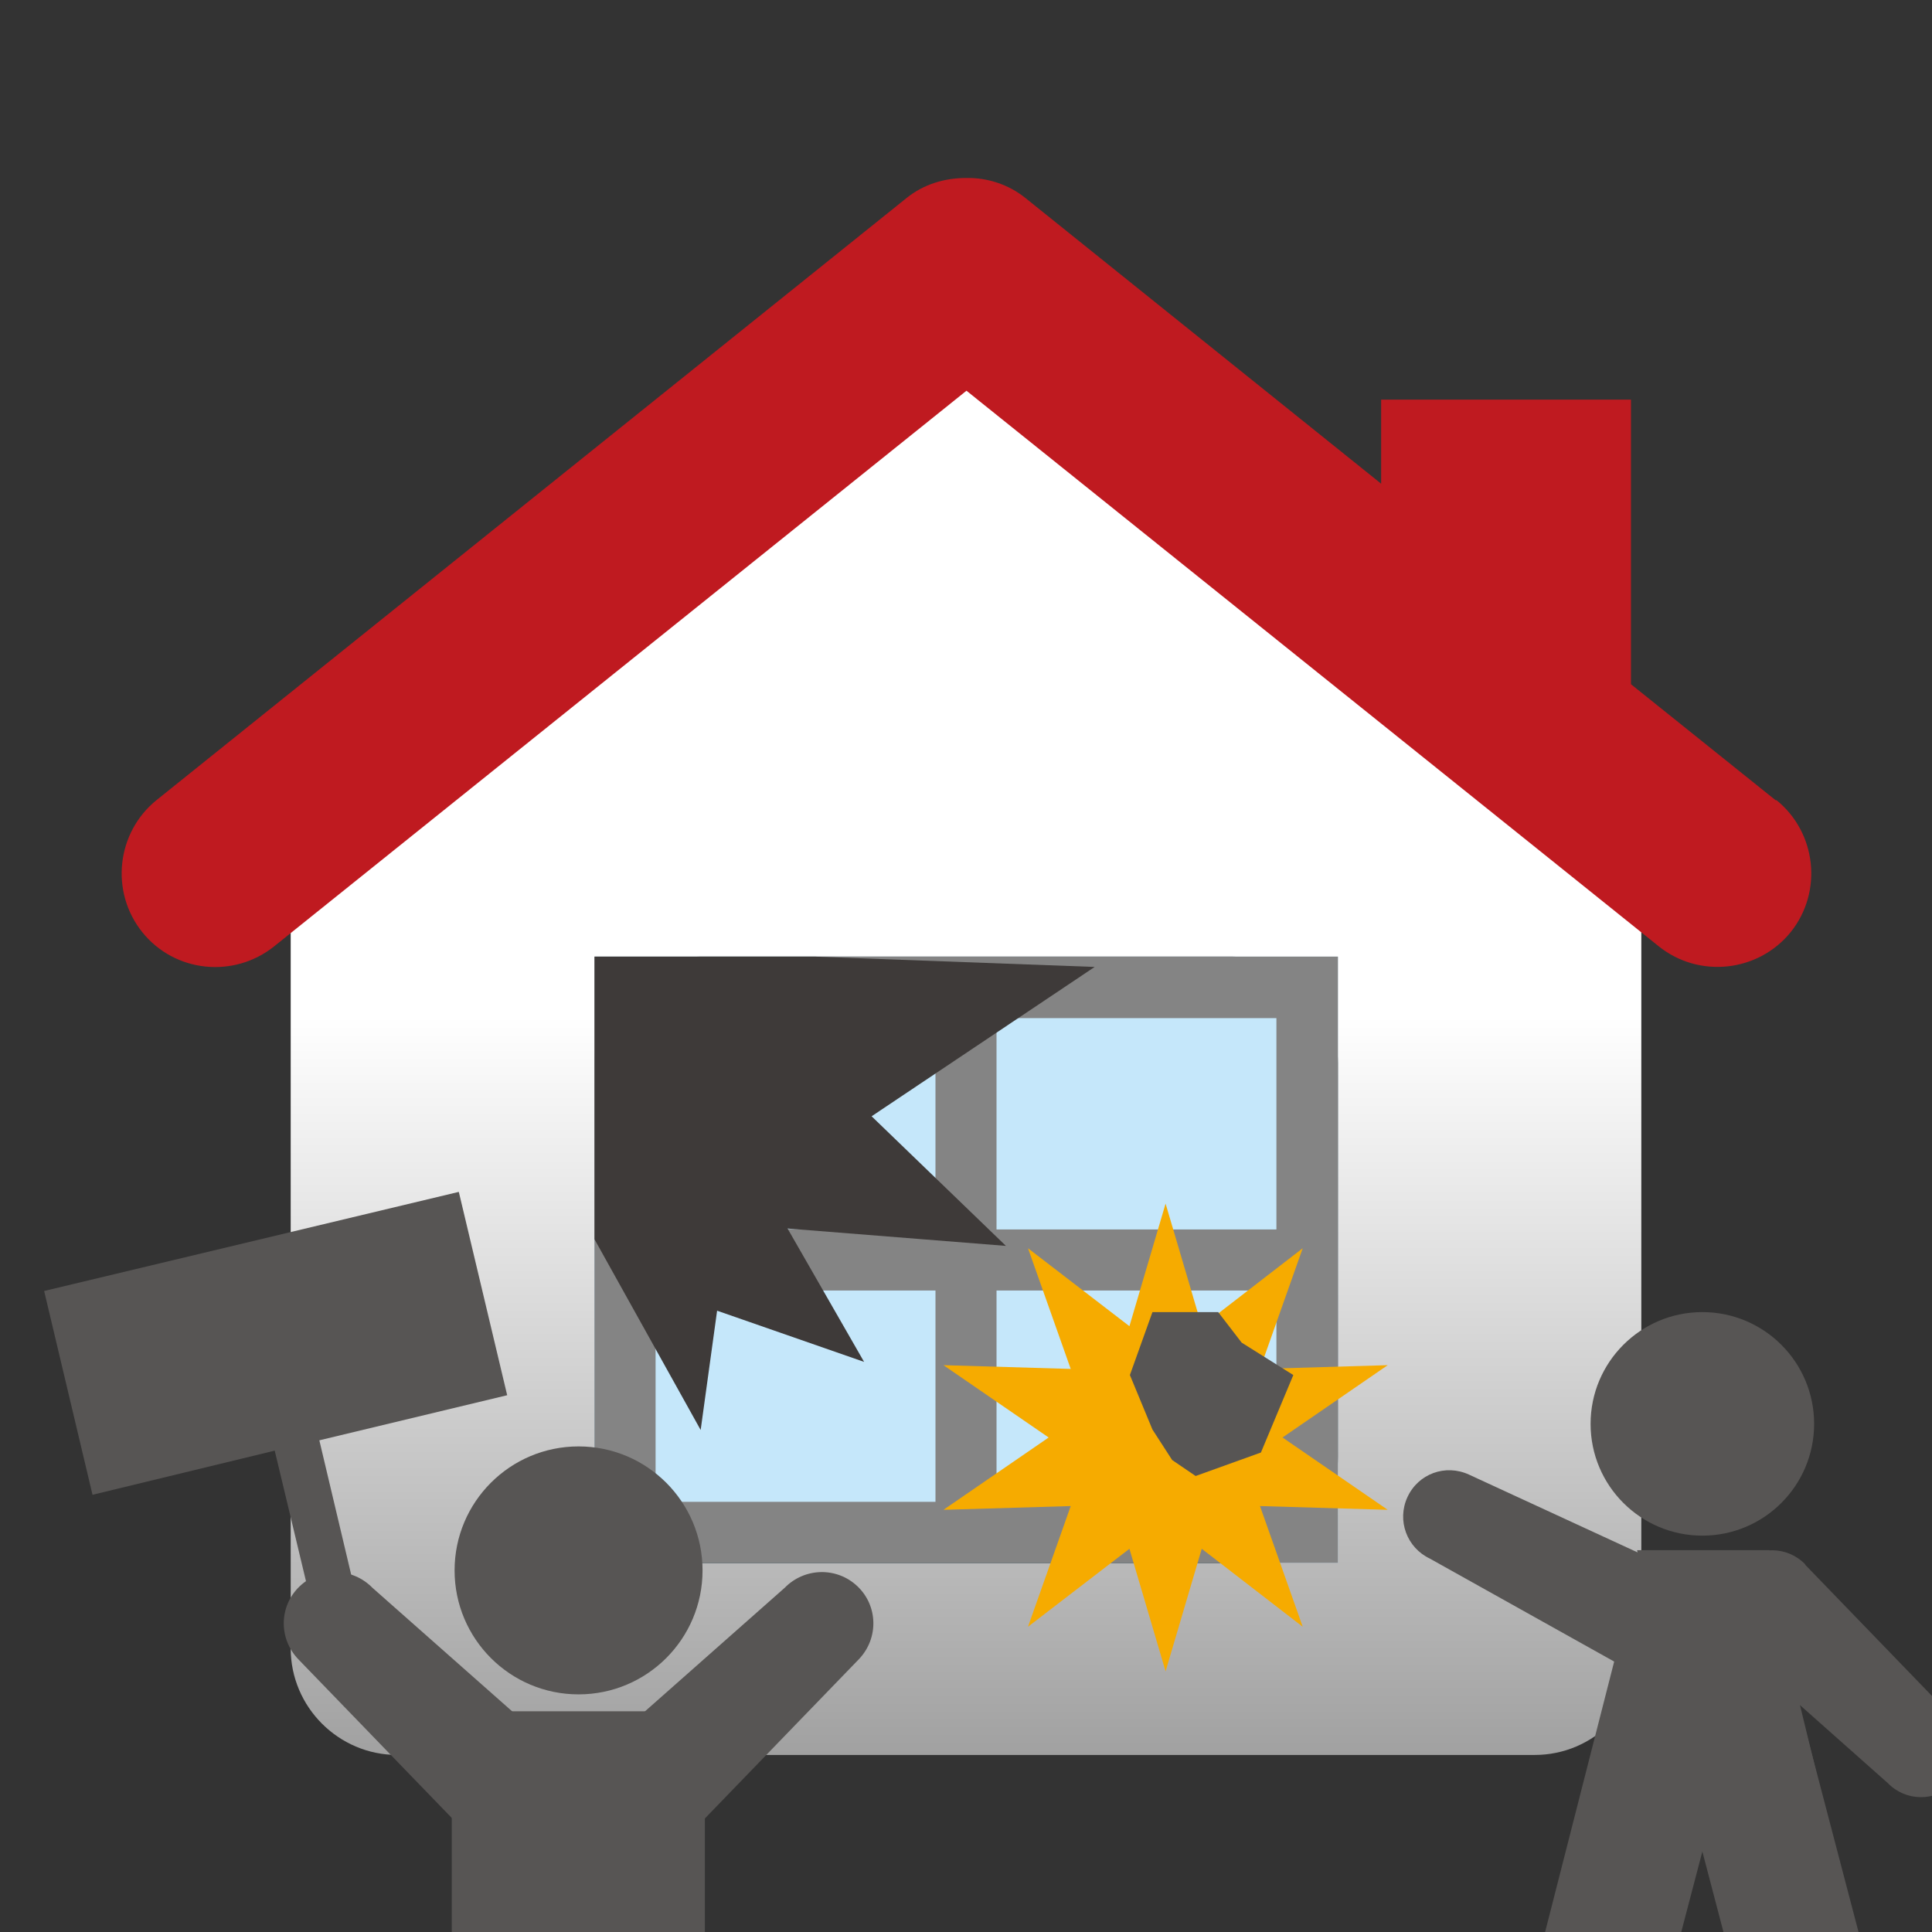
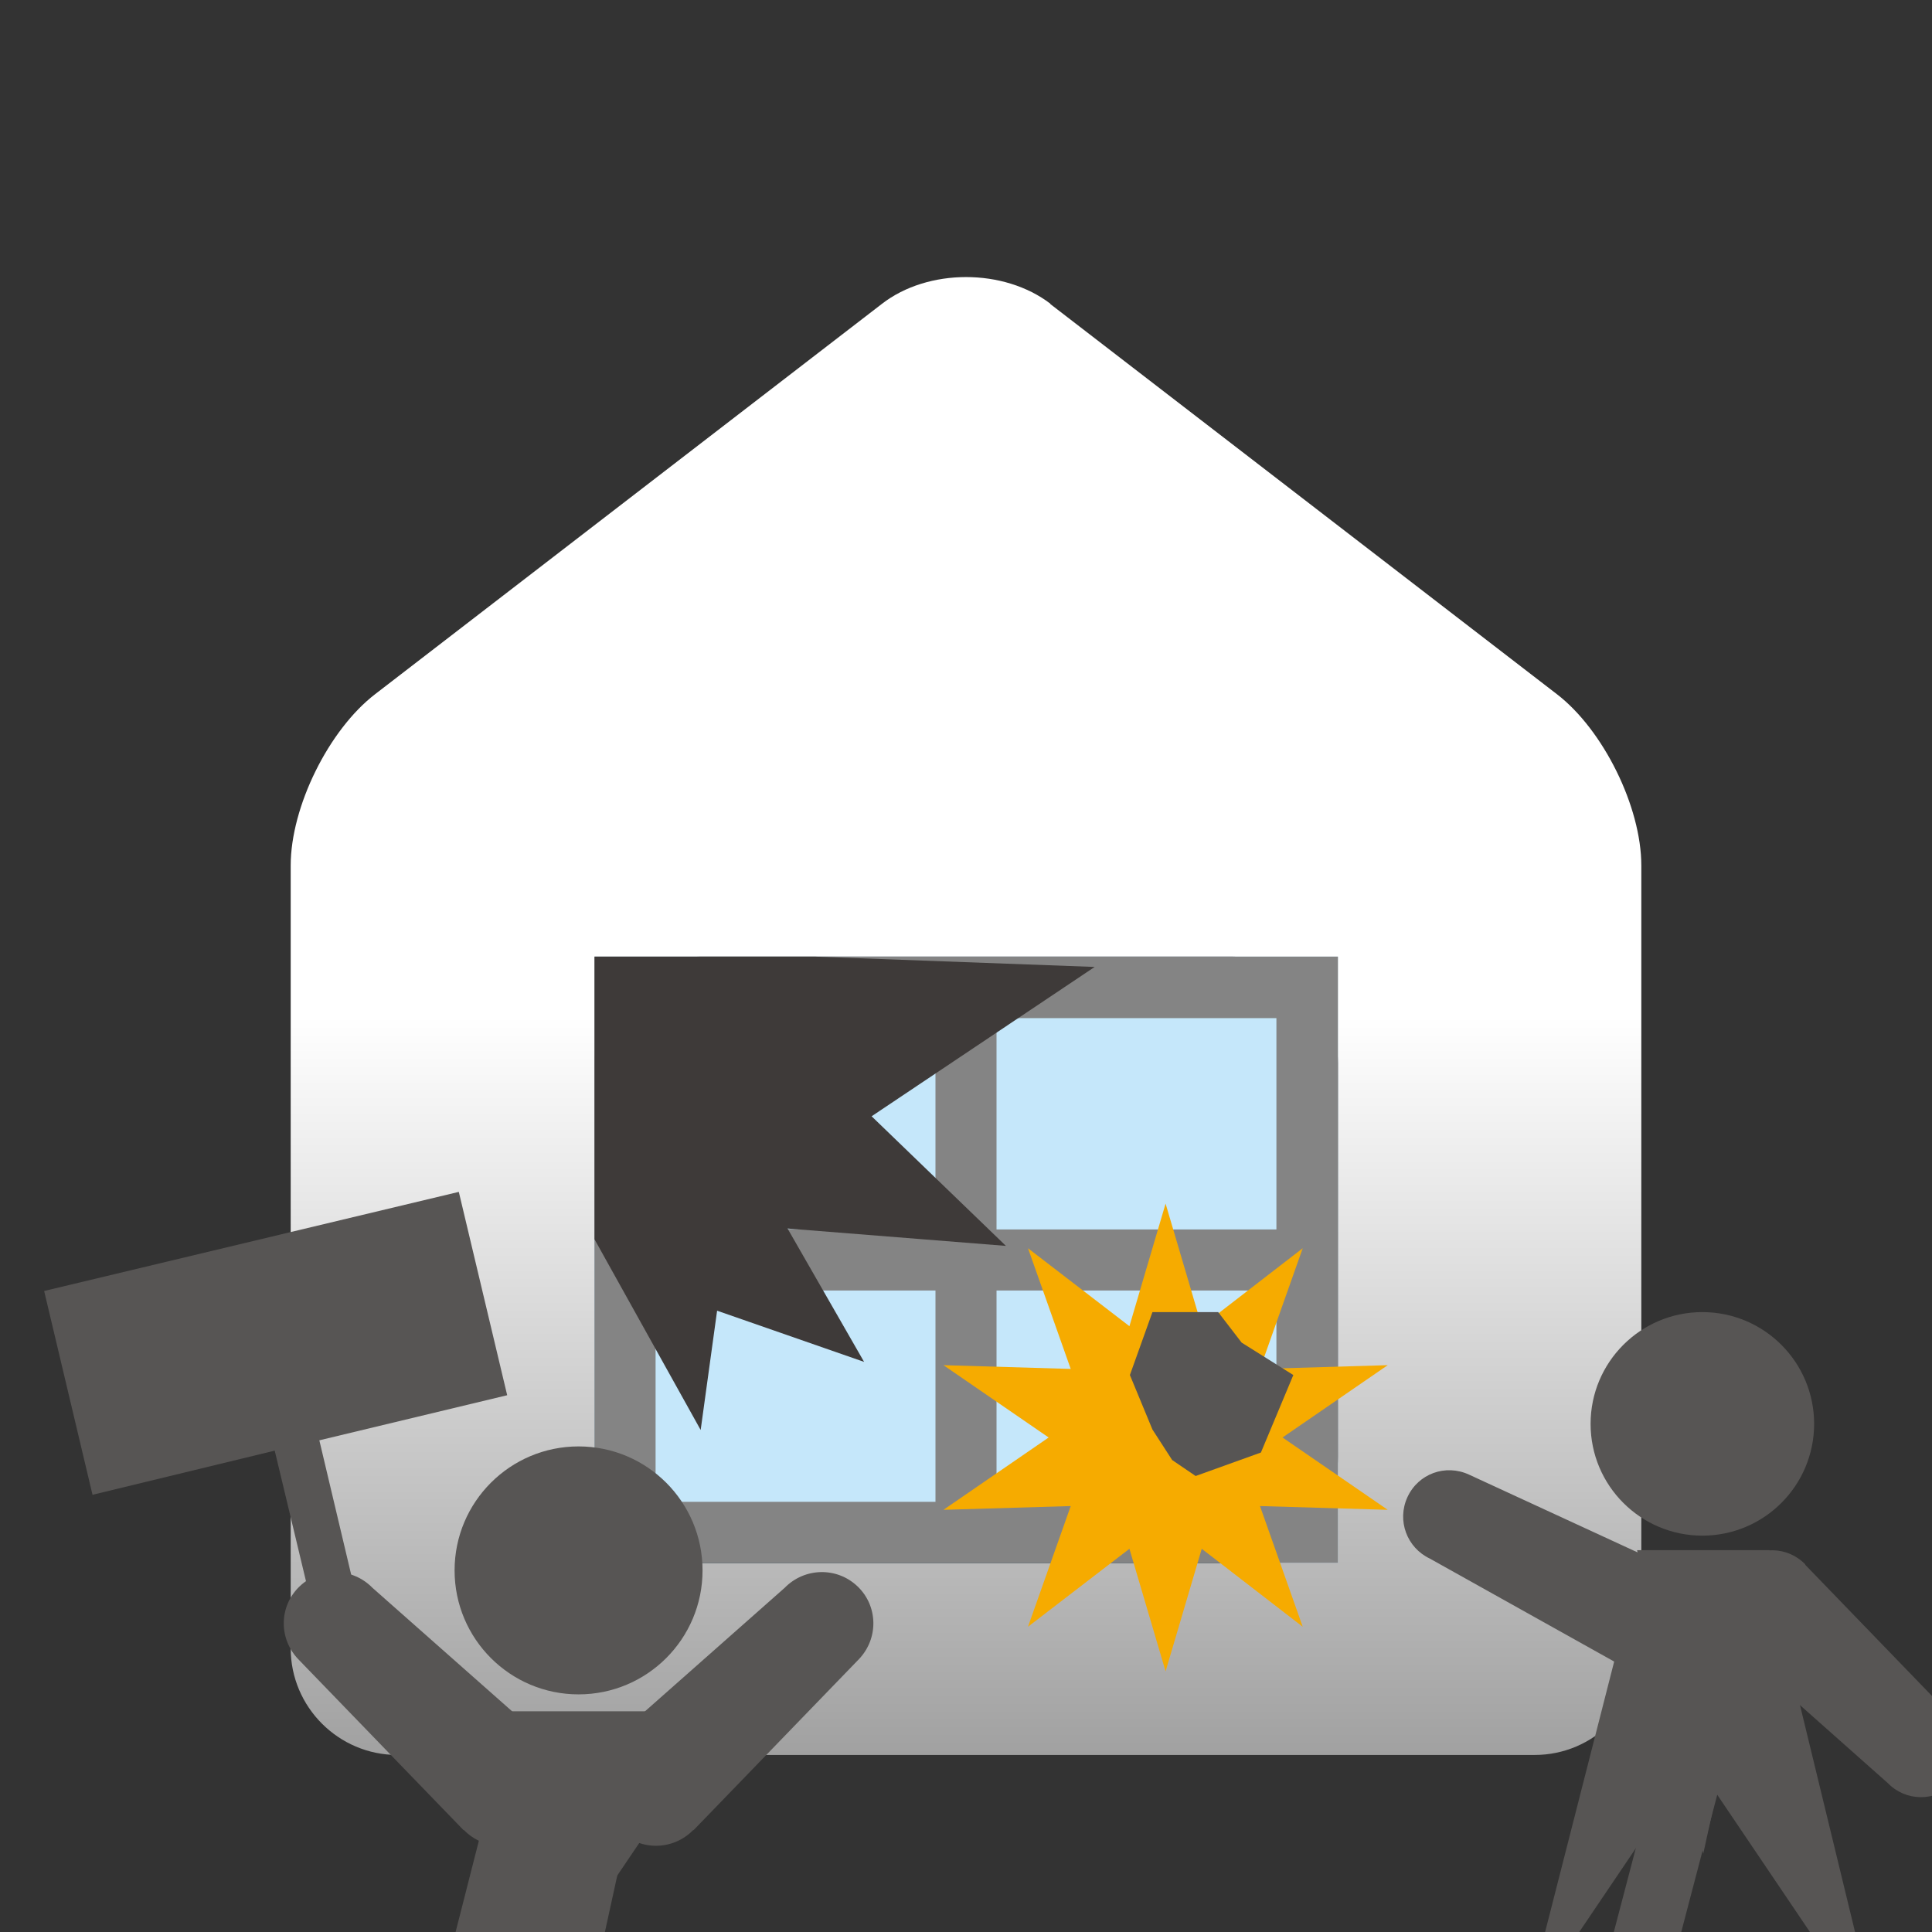
<svg xmlns="http://www.w3.org/2000/svg" id="b" data-name="レイヤー 2" viewBox="0 0 41.14 41.14">
  <rect x="0" y="0" width="41.14" height="41.14" fill="#333333" stroke="none" />
  <defs>
    <style>
      .f {
        fill: #f6ab00;
      }

      .g {
        fill: #848484;
      }

      .h {
        fill: none;
      }

      .i {
        fill: #c5e7fa;
      }

      .j {
        fill: url(#e);
      }

      .k {
        fill: #3e3a39;
      }

      .l {
        clip-path: url(#d);
      }

      .m {
        fill: #575554;
      }

      .n {
        fill: #bf1a20;
      }
    </style>
    <clipPath id="d">
      <rect class="h" width="41.14" height="41.14" />
    </clipPath>
    <linearGradient id="e" data-name="名称未設定グラデーション 11" x1="20.57" y1="5.9" x2="20.57" y2="37.36" gradientUnits="userSpaceOnUse">
      <stop offset=".5" stop-color="#fff" />
      <stop offset="1" stop-color="#a1a1a1" />
    </linearGradient>
  </defs>
  <g id="c" data-name="レイヤー 2">
    <g class="l">
      <g>
        <rect class="h" width="41.14" height="41.14" />
        <path class="j" d="M22.37,6.47c-.99-.76-2.61-.76-3.59,0L7.99,14.78c-.99.76-1.8,2.4-1.8,3.65v16.67c0,1.25,1.02,2.27,2.27,2.27h24.22c1.25,0,2.27-1.02,2.27-2.27v-16.67c0-1.25-.81-2.89-1.8-3.65l-10.79-8.31ZM28.49,31.02c0,1.25-1.02,2.27-2.27,2.27h-11.29c-1.25,0-2.27-1.02-2.27-2.27v-8.38c0-1.25,1.02-2.27,2.27-2.27h11.29c1.25,0,2.27,1.02,2.27,2.27v8.38Z" />
        <rect class="i" x="12.66" y="20.37" width="15.83" height="12.91" />
        <g>
-           <path class="n" d="M37.81,17.04l-3.08-2.47v-6.06h-5.32v1.79l-7.57-6.08c-.37-.3-.83-.44-1.27-.43-.45,0-.9.13-1.27.43L3.33,17.04c-.85.69-.99,1.95-.3,2.81.69.86,1.95.99,2.81.3l14.74-11.83,14.74,11.83c.86.69,2.12.55,2.81-.3.69-.86.55-2.12-.3-2.81Z" />
          <path class="g" d="M12.66,20.37v12.91h15.83v-12.91h-15.83ZM27.18,26.18h-5.96v-4.5h5.96v4.5ZM19.92,21.67v4.5h-5.96v-4.5h5.96ZM13.96,27.48h5.96v4.5h-5.96v-4.5ZM21.22,31.98v-4.5h5.96v4.5h-5.96Z" />
          <polygon class="k" points="17.35 20.37 23.31 20.59 18.56 23.77 21.42 26.53 16.77 26.16 18.4 29 15.27 27.91 14.92 30.45 12.66 26.39 12.66 20.37 17.35 20.37" />
        </g>
      </g>
      <g>
        <circle class="m" cx="36.25" cy="30.32" r="2.38" />
        <path class="m" d="M35.42,33.31c.49.23.71.81.48,1.31s-.7,1.18-1.19.95l-4.26-2.38c-.49-.23-.71-.81-.48-1.31s.81-.71,1.31-.48l4.14,1.91Z" />
-         <path class="m" d="M34.17,36.39c.2-.74.96-1.19,1.7-.99s1.19.96.99,1.7l-1.77,6.75c-.2.74-.96,1.19-1.7.99s-1.19-.96-.99-1.7l1.77-6.75Z" />
+         <path class="m" d="M34.17,36.39c.2-.74.96-1.19,1.7-.99s1.19.96.99,1.7l-1.77,6.75s-1.19-.96-.99-1.7l1.77-6.75Z" />
        <polygon class="m" points="34.85 33.51 38.12 33.51 38.12 34.49 32.46 42.87 34.85 33.51" />
        <path class="m" d="M38.44,33.31c-.38-.39-1-.4-1.39-.02s-.88,1.05-.5,1.44l3.65,3.24c.38.39,1,.4,1.39.02s.4-1,.02-1.39l-3.17-3.28Z" />
-         <path class="m" d="M38.33,36.39c-.2-.74-.96-1.19-1.7-.99s-1.19.96-.99,1.7l1.77,6.75c.2.74.96,1.19,1.7.99s1.19-.96.99-1.7l-1.77-6.75Z" />
        <polygon class="m" points="37.65 33.51 34.38 33.51 34.38 34.98 40.04 43.36 37.65 33.51" />
        <polygon class="m" points="34.86 33.01 37.68 33.01 36.27 39.47 34.86 33.01" />
      </g>
      <g>
        <g>
          <circle class="m" cx="12.32" cy="33.44" r="2.64" />
          <path class="m" d="M9.88,38.97c.42.43,1.11.45,1.55.03s.98-1.16.56-1.6l-4.06-3.59c-.42-.43-1.11-.45-1.55-.03s-.45,1.11-.03,1.55l3.52,3.64Z" />
          <polygon class="m" points="10.76 36.99 14.4 36.99 14.4 38.08 8.11 47.38 10.76 36.99" />
          <path class="m" d="M14.76,38.97c-.42.43-1.11.45-1.55.03s-.98-1.16-.56-1.6l4.06-3.59c.42-.43,1.11-.45,1.55-.03s.45,1.11.03,1.55l-3.52,3.64Z" />
-           <polygon class="m" points="13.87 36.99 10.24 36.99 10.24 38.62 16.53 47.93 13.87 36.99" />
          <polygon class="m" points="10.77 36.44 13.91 36.44 12.34 43.61 10.77 36.44" />
        </g>
-         <rect class="m" x="9.62" y="37.46" width="5.39" height="5.12" />
        <polygon class="m" points="10.8 29.71 9.77 25.38 .94 27.49 1.97 31.83 5.85 30.89 6.82 34.94 7.76 34.72 6.8 30.67 10.8 29.71" />
      </g>
      <polygon class="f" points="24.82 25.63 25.59 28.24 27.74 26.58 26.83 29.15 29.55 29.07 27.31 30.61 29.55 32.15 26.83 32.07 27.74 34.64 25.59 32.98 24.82 35.59 24.05 32.98 21.89 34.64 22.8 32.07 20.09 32.15 22.33 30.61 20.09 29.07 22.8 29.15 21.89 26.58 24.05 28.24 24.82 25.63" />
      <polygon class="m" points="25.94 27.94 26.44 28.59 27.54 29.28 26.85 30.93 25.46 31.43 24.96 31.09 24.54 30.44 24.06 29.28 24.54 27.94 24.96 27.94 25.94 27.94" />
    </g>
  </g>
</svg>